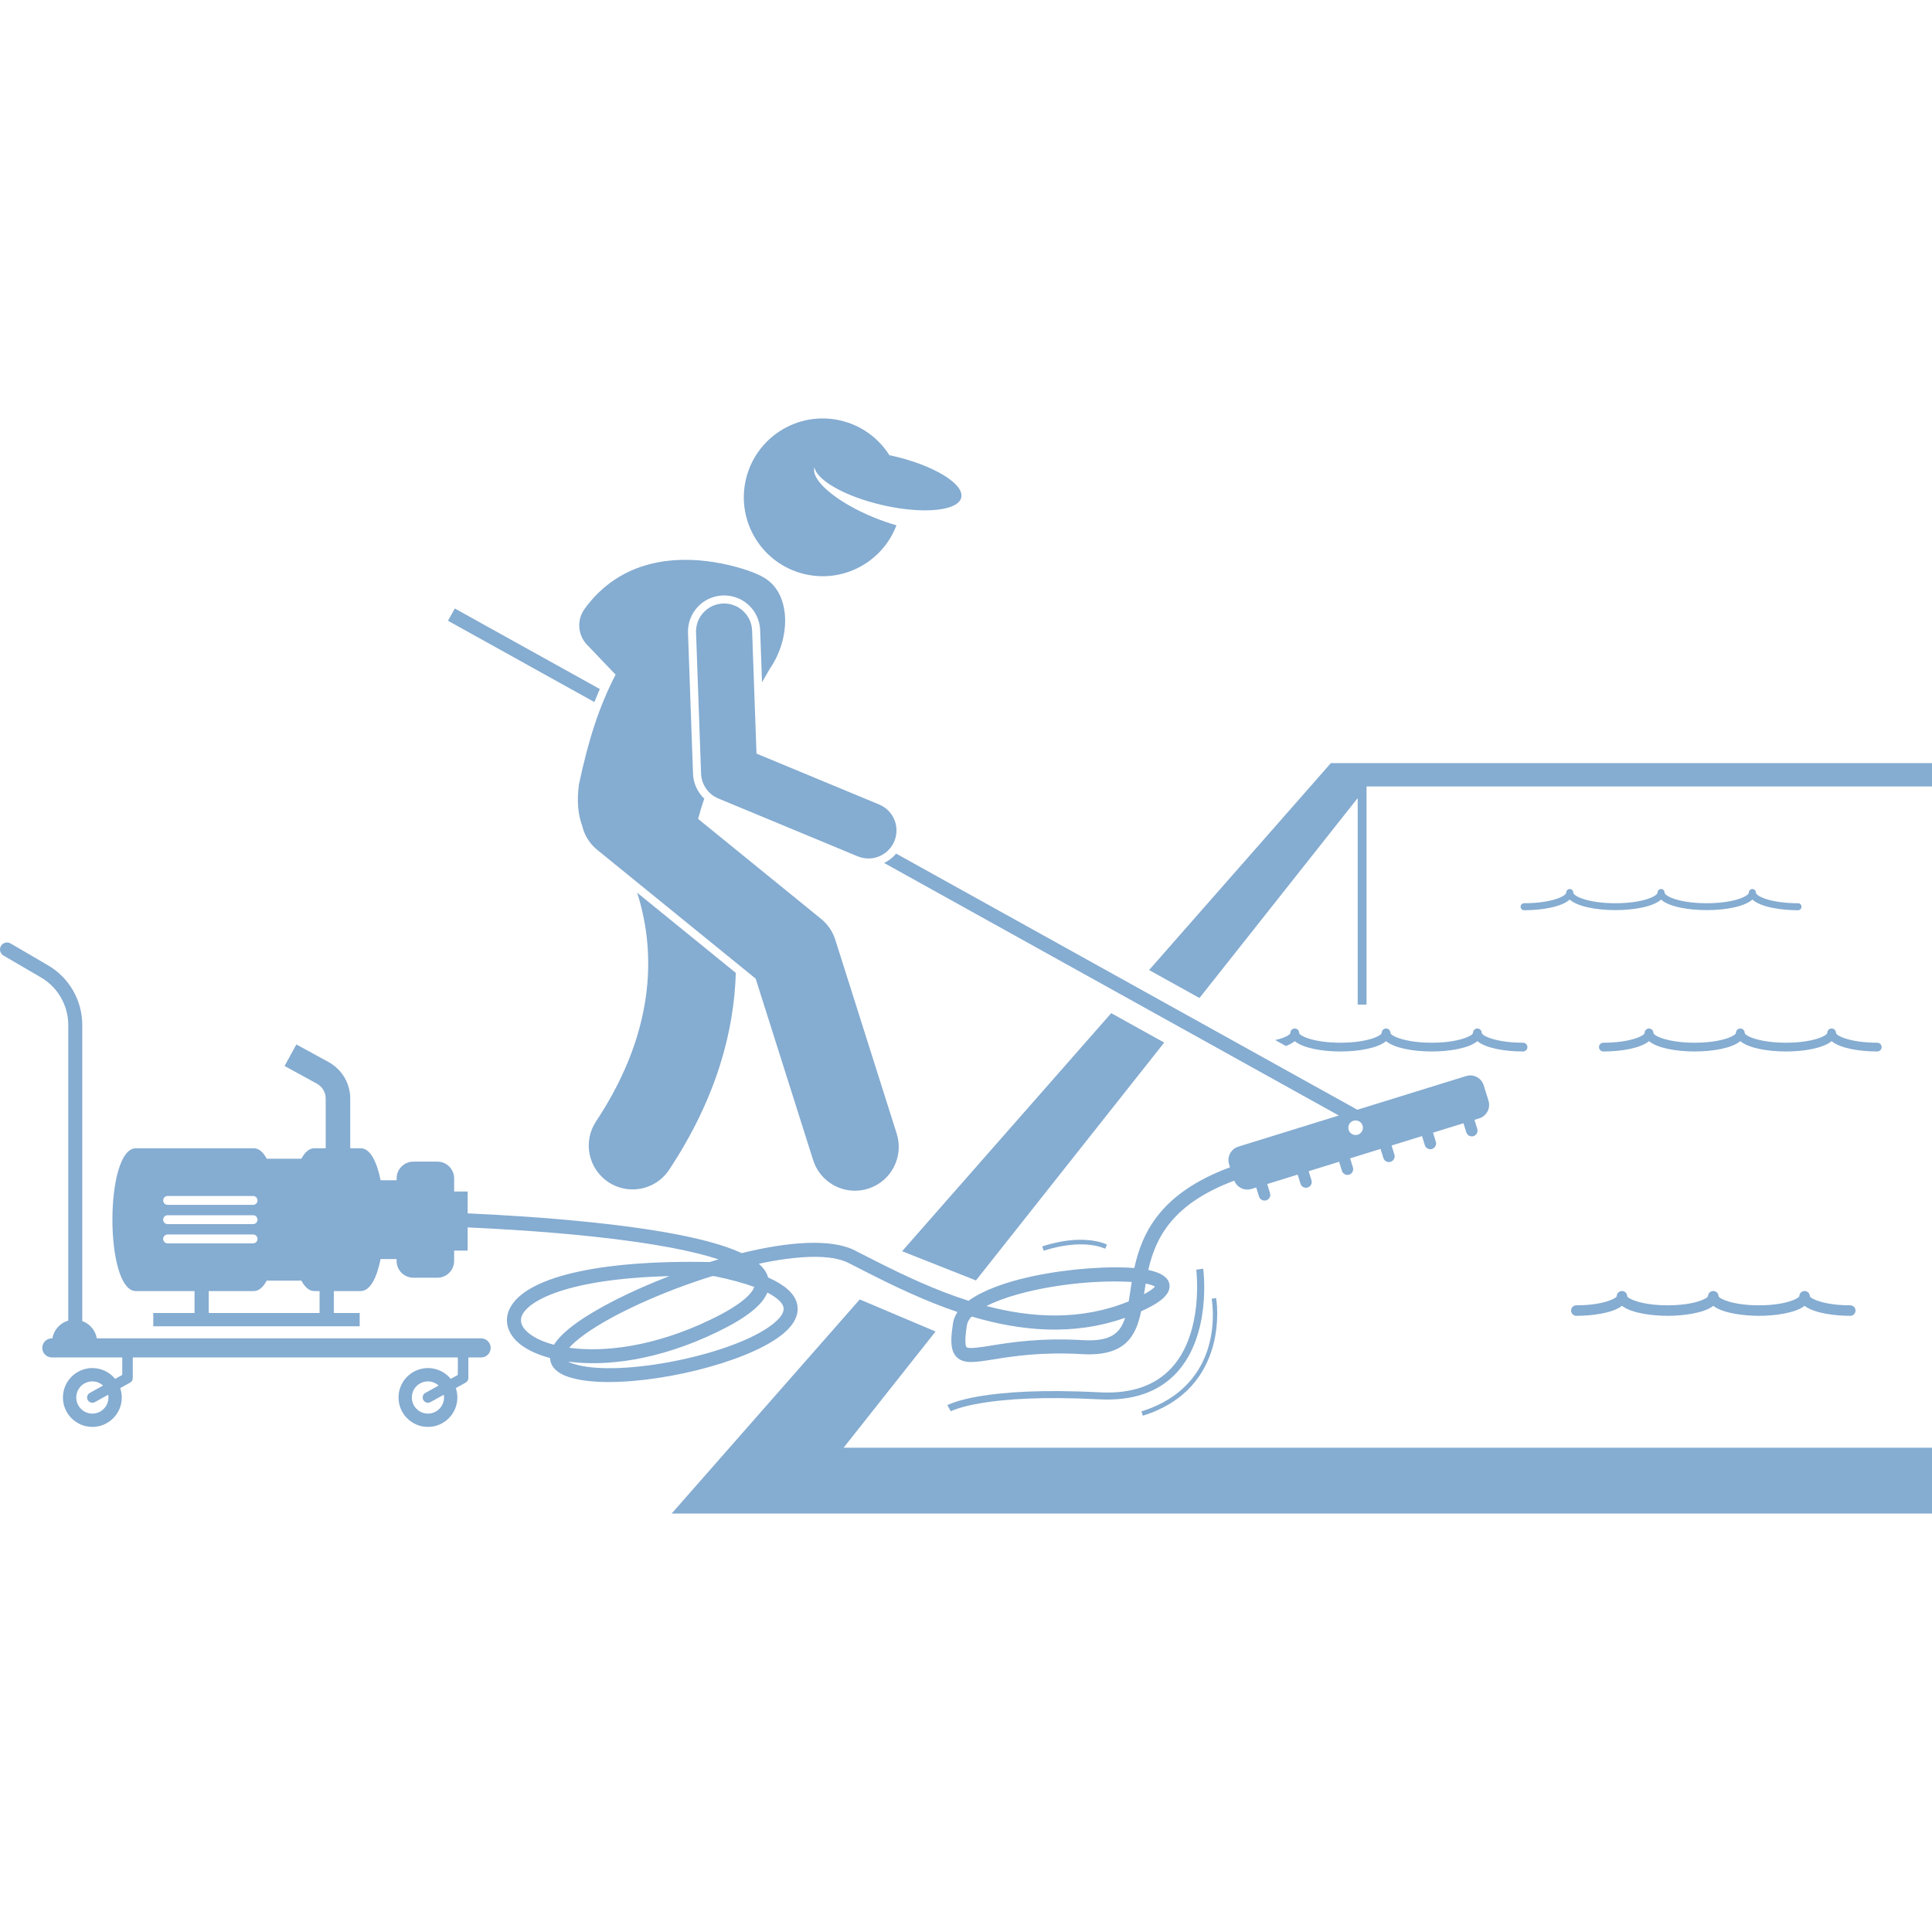
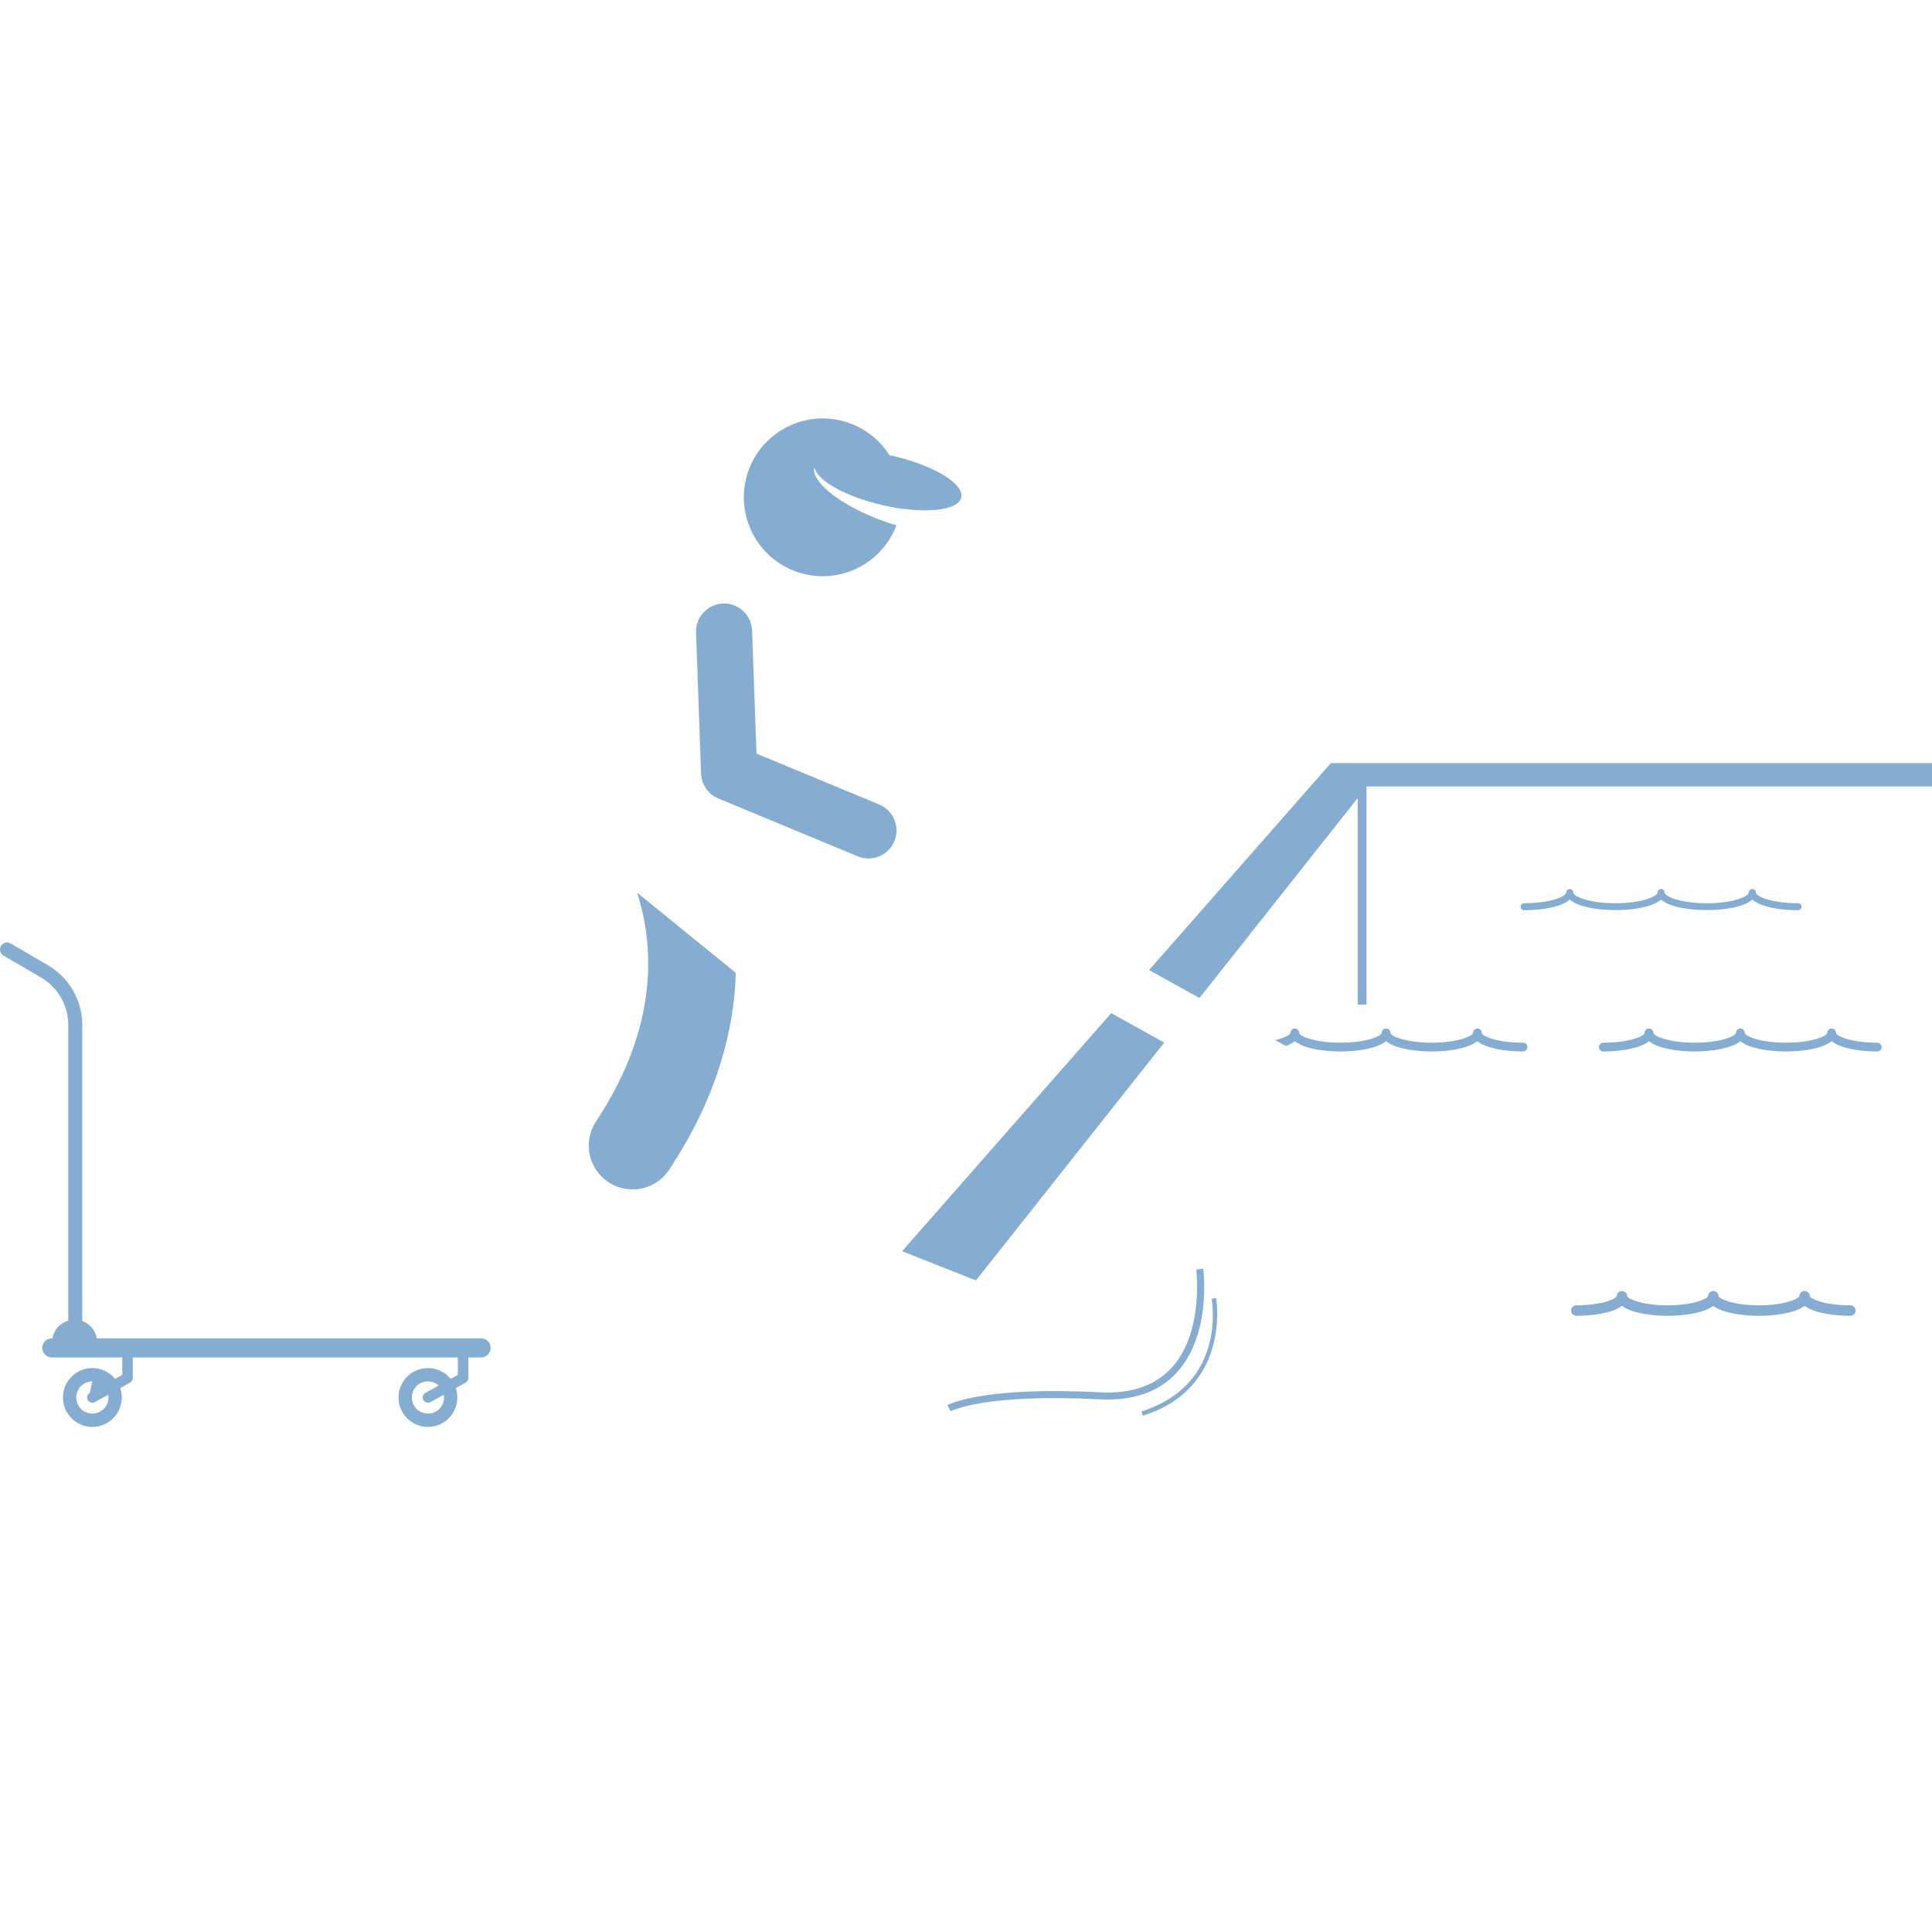
<svg xmlns="http://www.w3.org/2000/svg" width="512" height="512" viewBox="0 0 512 512" fill="none">
-   <path d="M177.991 401.108H512V383.665H223.552L247.929 352.862L227.838 344.365L177.991 401.108Z" fill="#85ACD1" />
  <path d="M359.801 211.501V266.226H362.147V208.537L362.244 208.414H512V202.232H352.696L304.523 257.07L317.871 264.483L359.801 211.501Z" fill="#85ACD1" />
  <path d="M308.524 276.294L294.485 268.498L239.065 331.585L258.636 339.332L308.524 276.294Z" fill="#85ACD1" />
  <path d="M440.196 238.391C444.26 242.122 460.332 242.122 464.394 238.391C466.426 240.257 471.484 241.222 476.493 241.222C477.006 241.222 477.422 240.807 477.422 240.293C477.422 239.779 477.006 239.364 476.493 239.364C469.266 239.364 465.323 237.49 465.323 236.528C465.323 236.014 464.908 235.599 464.394 235.599C463.881 235.599 463.465 236.014 463.465 236.528C463.465 237.49 459.523 239.364 452.296 239.364C445.068 239.364 441.126 237.49 441.126 236.528C441.126 236.014 440.71 235.599 440.197 235.599C439.683 235.599 439.268 236.014 439.268 236.528C439.268 237.49 435.325 239.364 428.098 239.364C420.872 239.364 416.929 237.49 416.929 236.528C416.929 236.014 416.514 235.599 416 235.599C415.486 235.599 415.071 236.014 415.071 236.528C415.071 237.49 411.128 239.364 403.902 239.364C403.388 239.364 402.973 239.779 402.973 240.293C402.973 240.807 403.388 241.222 403.902 241.222C408.912 241.222 413.969 240.257 416 238.391C420.061 242.122 436.133 242.122 440.196 238.391Z" fill="#85ACD1" />
  <path d="M343.125 275.914C345.351 277.784 350.424 278.653 355.223 278.653C360.023 278.653 365.097 277.783 367.323 275.914C369.549 277.784 374.622 278.653 379.421 278.653C384.22 278.653 389.294 277.783 391.519 275.914C393.745 277.784 398.819 278.653 403.618 278.653C404.259 278.653 404.779 278.133 404.779 277.492C404.779 276.851 404.259 276.331 403.618 276.331C396.514 276.331 392.681 274.483 392.681 273.727C392.681 273.086 392.16 272.565 391.519 272.565C390.878 272.565 390.358 273.086 390.358 273.727C390.358 274.482 386.525 276.331 379.421 276.331C372.317 276.331 368.484 274.483 368.484 273.727C368.484 273.086 367.964 272.565 367.323 272.565C366.682 272.565 366.162 273.086 366.162 273.727C366.162 274.482 362.328 276.331 355.223 276.331C348.119 276.331 344.286 274.483 344.286 273.727C344.286 273.086 343.766 272.565 343.125 272.565C342.484 272.565 341.964 273.086 341.964 273.727C341.964 274.18 340.575 275.024 337.939 275.628L340.774 277.202C341.721 276.843 342.528 276.416 343.125 275.914Z" fill="#85ACD1" />
  <path d="M417.747 348.707C421.51 348.707 427.23 348.095 429.845 346.065C432.46 348.095 438.181 348.707 441.944 348.707C445.706 348.707 451.427 348.095 454.042 346.064C456.657 348.095 462.379 348.707 466.141 348.707C469.904 348.707 475.625 348.095 478.24 346.065C480.855 348.095 486.576 348.707 490.338 348.707C491.107 348.707 491.732 348.083 491.732 347.314C491.732 346.545 491.107 345.92 490.338 345.92C483.438 345.92 479.879 344.19 479.633 343.549C479.633 342.779 479.013 342.131 478.243 342.131C477.529 342.131 476.945 342.647 476.863 343.335C476.854 343.393 476.848 343.455 476.846 343.516C476.546 344.215 472.989 345.92 466.141 345.92C459.242 345.92 455.682 344.19 455.436 343.549C455.436 342.779 454.815 342.131 454.046 342.131C453.331 342.131 452.747 342.646 452.665 343.335C452.656 343.393 452.65 343.455 452.649 343.516C452.348 344.215 448.791 345.92 441.944 345.92C435.044 345.92 431.485 344.19 431.239 343.549C431.239 342.779 430.618 342.131 429.849 342.131C429.135 342.131 428.55 342.646 428.469 343.335C428.459 343.393 428.454 343.455 428.452 343.516C428.152 344.215 424.595 345.92 417.747 345.92C416.978 345.92 416.354 346.545 416.354 347.314C416.354 348.083 416.978 348.707 417.747 348.707Z" fill="#85ACD1" />
  <path d="M498.659 277.492C498.659 276.851 498.138 276.331 497.497 276.331C490.393 276.331 486.56 274.483 486.56 273.727C486.56 273.086 486.04 272.565 485.399 272.565C484.758 272.565 484.238 273.086 484.238 273.727C484.238 274.482 480.405 276.331 473.301 276.331C466.196 276.331 462.363 274.483 462.363 273.727C462.363 273.086 461.842 272.565 461.201 272.565C460.56 272.565 460.04 273.086 460.04 273.727C460.04 274.482 456.207 276.331 449.103 276.331C441.999 276.331 438.166 274.483 438.166 273.727C438.166 273.086 437.646 272.565 437.005 272.565C436.364 272.565 435.843 273.086 435.843 273.727C435.843 274.482 432.01 276.331 424.906 276.331C424.265 276.331 423.745 276.851 423.745 277.492C423.745 278.133 424.265 278.653 424.906 278.653C429.706 278.653 434.779 277.783 437.005 275.914C439.231 277.784 444.304 278.653 449.103 278.653C453.902 278.653 458.976 277.783 461.201 275.914C463.427 277.784 468.501 278.653 473.301 278.653C478.1 278.653 483.173 277.783 485.399 275.914C487.625 277.784 492.698 278.653 497.497 278.653C498.139 278.653 498.659 278.134 498.659 277.492Z" fill="#85ACD1" />
-   <path d="M36.021 342.149H51.55V347.955H40.616V351.48H95.318V347.955H88.467V342.149H95.563C98.11 342.149 99.874 338.591 100.86 333.66H105.106V334.178C105.106 336.614 107.099 338.606 109.534 338.606H115.92C118.355 338.606 120.347 336.613 120.347 334.178V331.423H123.931V325.274C132.005 325.635 144.553 326.355 157.14 327.701C173.951 329.499 184.195 331.697 190.429 333.749C189.652 333.978 188.871 334.215 188.094 334.456C158.301 333.835 138.45 338.591 134.872 347.251C133.693 350.105 134.493 353.136 137.067 355.566C138.934 357.328 141.901 358.863 145.76 359.894C145.767 360.037 145.782 360.179 145.803 360.32C146.106 362.368 147.698 363.898 150.537 364.865C153.341 365.821 157.084 366.254 161.342 366.254C177.33 366.253 200.558 360.15 208.392 352.702C211.574 349.677 211.658 346.998 211.169 345.285C210.437 342.719 207.923 340.483 203.558 338.541C203.237 337.42 202.563 336.188 201.098 334.907C211.202 332.744 220.133 332.265 224.923 334.72L226.126 335.337C227.385 335.983 228.7 336.653 230.04 337.333C237.034 340.88 245.073 344.763 253.746 347.694C253.134 348.609 252.729 349.582 252.567 350.616C252.329 352.138 252.174 353.467 252.132 354.641C252.051 356.878 252.403 358.52 253.527 359.64C255.41 361.517 258.354 361.044 263.229 360.261C268.281 359.451 275.916 358.228 286.681 358.858C298.119 359.543 301.025 354.196 302.412 347.506C302.471 347.48 302.526 347.455 302.584 347.428C306.371 345.695 310.621 343.3 309.864 340.131C309.458 338.432 307.598 337.237 304.306 336.55C306.222 328.043 310.727 318.987 327.097 312.886C327.801 314.672 329.776 315.659 331.639 315.082L332.909 314.688L333.656 317.098C333.904 317.9 334.763 318.352 335.565 318.104C336.366 317.856 336.819 316.997 336.571 316.195L335.824 313.785L343.894 311.284L344.641 313.694C344.889 314.496 345.748 314.948 346.55 314.7C347.352 314.452 347.804 313.593 347.556 312.791L346.809 310.381L354.879 307.88L355.626 310.29C355.874 311.092 356.734 311.544 357.535 311.296C358.337 311.048 358.79 310.189 358.542 309.387L357.795 306.977L361.632 305.788L363.894 305.088L365.866 304.477L366.613 306.887C366.861 307.689 367.72 308.141 368.522 307.893C369.324 307.645 369.776 306.786 369.528 305.984L368.781 303.574L376.851 301.074L377.598 303.483C377.846 304.285 378.705 304.738 379.507 304.489C380.309 304.241 380.761 303.382 380.513 302.58L379.766 300.171L387.837 297.67L388.584 300.08C388.832 300.881 389.691 301.334 390.492 301.086C391.293 300.838 391.746 299.978 391.498 299.177L390.751 296.767L392.021 296.373C393.974 295.768 395.075 293.676 394.471 291.723L393.197 287.613C392.592 285.661 390.5 284.559 388.547 285.164L367.085 291.813L359.716 294.097L237.488 226.215C236.612 227.265 235.525 228.108 234.303 228.696L354.803 295.619L347.434 297.903L328.168 303.872C326.216 304.476 325.113 306.569 325.718 308.521L325.973 309.344C307.544 316.161 302.642 326.705 300.612 336.038C298.2 335.839 295.325 335.802 291.99 335.935C283.19 336.285 271.697 337.947 263.375 341.207C260.78 342.224 258.484 343.391 256.687 344.728C247.788 341.897 239.491 337.943 232.293 334.306C230.758 333.53 229.254 332.763 227.825 332.031L226.62 331.413C220.24 328.144 208.805 329.078 196.558 332.093C190.367 329.201 178.881 326.288 157.518 324.005C144.764 322.641 132.056 321.917 123.935 321.555V315.757H120.351V312.272C120.351 309.836 118.358 307.844 115.923 307.844H109.537C107.102 307.844 105.11 309.837 105.11 312.272V312.79H100.862C99.877 307.859 98.113 304.301 95.566 304.301H92.817V291.139C92.817 287.103 90.617 283.395 87.077 281.459L78.538 276.79L75.419 282.497L83.958 287.166C85.411 287.96 86.315 289.482 86.315 291.139V304.301H83.314C81.94 304.301 80.794 305.341 79.874 307.07H70.683C69.763 305.341 68.618 304.301 67.243 304.301H36.021C27.713 304.301 27.713 342.149 36.021 342.149ZM359.253 296.923C360.322 296.923 361.189 297.79 361.189 298.859C361.189 299.928 360.322 300.795 359.253 300.795C358.184 300.795 357.317 299.928 357.317 298.859C357.317 297.79 358.184 296.923 359.253 296.923ZM303.191 342.897C303.325 342.003 303.461 341.092 303.614 340.168C304.779 340.38 305.626 340.65 306.081 340.958C305.795 341.299 305.054 341.983 303.176 342.994C303.181 342.962 303.185 342.93 303.191 342.897ZM286.9 355.15C275.732 354.491 267.855 355.755 262.642 356.592C259.853 357.038 256.694 357.546 256.149 357.007C255.936 356.794 255.518 355.803 256.239 351.188C256.359 350.419 256.785 349.647 257.492 348.885C270.321 352.706 284.328 354.133 298.168 349.22C296.828 353.438 294.225 355.58 286.9 355.15ZM299.918 339.741C299.774 340.629 299.643 341.5 299.516 342.346C299.382 343.231 299.257 344.076 299.124 344.879C286.521 350.023 273.534 349.291 261.426 346.109C263.6 344.984 266.406 343.929 269.757 342.996C280.549 339.994 292.662 339.247 299.918 339.741ZM146.808 356.378C143.583 355.529 141.128 354.288 139.618 352.863C138.165 351.491 137.724 350.081 138.307 348.67C139.888 344.842 150.007 338.887 177.391 338.183C167.409 342.034 158.401 346.568 152.849 350.55C149.929 352.644 147.924 354.576 146.808 356.378ZM203.351 342.543C206.528 344.164 207.382 345.554 207.597 346.305C207.899 347.364 207.305 348.61 205.833 350.01C196.783 358.614 163.92 365.497 151.738 361.349C151.278 361.192 150.876 361.02 150.544 360.839C160.482 362.18 174.367 360.567 189.966 353.045C197.628 349.352 202.003 345.94 203.351 342.543ZM199.897 341.06C199.282 342.748 196.793 345.628 188.352 349.698C173.374 356.92 160.04 358.427 150.847 357.17C151.663 356.238 152.96 355.044 155.016 353.57C162.512 348.195 175.627 342.277 188.734 338.187C188.957 338.193 189.187 338.198 189.413 338.204C193.931 339.145 197.334 340.119 199.897 341.06ZM83.311 342.149H84.691V347.955H55.326V342.149H67.239C68.613 342.149 69.76 341.109 70.679 339.38H79.871C80.79 341.109 81.936 342.149 83.311 342.149ZM44.414 316.952H67.072C67.719 316.952 68.247 317.481 68.247 318.127C68.247 318.774 67.719 319.302 67.072 319.302H44.414C43.767 319.302 43.239 318.774 43.239 318.127C43.239 317.481 43.767 316.952 44.414 316.952ZM44.414 322.05H67.072C67.719 322.05 68.247 322.579 68.247 323.226C68.247 323.872 67.719 324.401 67.072 324.401H44.414C43.767 324.401 43.239 323.872 43.239 323.226C43.239 322.579 43.767 322.05 44.414 322.05ZM44.414 327.149H67.072C67.719 327.149 68.247 327.677 68.247 328.324C68.247 328.97 67.719 329.499 67.072 329.499H44.414C43.767 329.499 43.239 328.97 43.239 328.324C43.239 327.677 43.767 327.149 44.414 327.149Z" fill="#85ACD1" />
-   <path d="M124.119 359.735H127.51C128.901 359.735 130.039 358.597 130.039 357.207C130.039 355.816 128.901 354.678 127.51 354.678H25.657C25.286 352.548 23.79 350.81 21.802 350.091V271.604C21.802 265.138 18.333 259.095 12.749 255.833L2.796 250.021C1.91 249.504 0.771 249.803 0.255 250.689C-0.263 251.575 0.036 252.713 0.923 253.23L10.876 259.041C15.324 261.64 18.087 266.454 18.087 271.603V349.971C15.924 350.603 14.273 352.422 13.879 354.677H13.73C12.339 354.677 11.201 355.815 11.201 357.206C11.201 358.597 12.339 359.735 13.73 359.735H32.4V364.373L30.512 365.417C29.082 363.67 26.91 362.553 24.476 362.553C20.17 362.553 16.679 366.043 16.679 370.349C16.679 374.655 20.17 378.145 24.476 378.145C28.782 378.145 32.272 374.655 32.272 370.349C32.272 369.477 32.122 368.641 31.858 367.859L34.468 366.415C34.912 366.17 35.187 365.702 35.187 365.195V359.735H121.333V364.373L119.445 365.417C118.016 363.67 115.844 362.553 113.409 362.553C109.103 362.553 105.612 366.043 105.612 370.349C105.612 374.655 109.103 378.145 113.409 378.145C117.715 378.145 121.205 374.655 121.205 370.349C121.205 369.477 121.055 368.641 120.791 367.859L123.401 366.415C123.845 366.17 124.12 365.702 124.12 365.195V359.735H124.119ZM28.741 370.349C28.741 372.706 26.831 374.616 24.475 374.616C22.118 374.616 20.208 372.706 20.208 370.349C20.208 367.992 22.118 366.082 24.475 366.082C25.57 366.082 26.559 366.507 27.315 367.186L23.8 369.13C23.127 369.503 22.883 370.35 23.256 371.024C23.509 371.484 23.986 371.743 24.477 371.743C24.705 371.743 24.936 371.686 25.15 371.568L28.669 369.622C28.709 369.86 28.741 370.1 28.741 370.349ZM117.675 370.349C117.675 372.706 115.765 374.616 113.408 374.616C111.051 374.616 109.141 372.706 109.141 370.349C109.141 367.992 111.051 366.082 113.408 366.082C114.503 366.082 115.492 366.507 116.248 367.186L112.733 369.13C112.06 369.503 111.816 370.35 112.189 371.024C112.442 371.484 112.919 371.743 113.41 371.743C113.638 371.743 113.869 371.686 114.083 371.568L117.602 369.622C117.642 369.86 117.675 370.1 117.675 370.349Z" fill="#85ACD1" />
-   <path d="M120.524 161.257L118.72 164.506L157.519 186.054C157.981 184.889 158.461 183.739 158.966 182.606L120.524 161.257Z" fill="#85ACD1" />
+   <path d="M124.119 359.735H127.51C128.901 359.735 130.039 358.597 130.039 357.207C130.039 355.816 128.901 354.678 127.51 354.678H25.657C25.286 352.548 23.79 350.81 21.802 350.091V271.604C21.802 265.138 18.333 259.095 12.749 255.833L2.796 250.021C1.91 249.504 0.771 249.803 0.255 250.689C-0.263 251.575 0.036 252.713 0.923 253.23L10.876 259.041C15.324 261.64 18.087 266.454 18.087 271.603V349.971C15.924 350.603 14.273 352.422 13.879 354.677H13.73C12.339 354.677 11.201 355.815 11.201 357.206C11.201 358.597 12.339 359.735 13.73 359.735H32.4V364.373L30.512 365.417C29.082 363.67 26.91 362.553 24.476 362.553C20.17 362.553 16.679 366.043 16.679 370.349C16.679 374.655 20.17 378.145 24.476 378.145C28.782 378.145 32.272 374.655 32.272 370.349C32.272 369.477 32.122 368.641 31.858 367.859L34.468 366.415C34.912 366.17 35.187 365.702 35.187 365.195V359.735H121.333V364.373L119.445 365.417C118.016 363.67 115.844 362.553 113.409 362.553C109.103 362.553 105.612 366.043 105.612 370.349C105.612 374.655 109.103 378.145 113.409 378.145C117.715 378.145 121.205 374.655 121.205 370.349C121.205 369.477 121.055 368.641 120.791 367.859L123.401 366.415C123.845 366.17 124.12 365.702 124.12 365.195V359.735H124.119ZM28.741 370.349C28.741 372.706 26.831 374.616 24.475 374.616C22.118 374.616 20.208 372.706 20.208 370.349C20.208 367.992 22.118 366.082 24.475 366.082L23.8 369.13C23.127 369.503 22.883 370.35 23.256 371.024C23.509 371.484 23.986 371.743 24.477 371.743C24.705 371.743 24.936 371.686 25.15 371.568L28.669 369.622C28.709 369.86 28.741 370.1 28.741 370.349ZM117.675 370.349C117.675 372.706 115.765 374.616 113.408 374.616C111.051 374.616 109.141 372.706 109.141 370.349C109.141 367.992 111.051 366.082 113.408 366.082C114.503 366.082 115.492 366.507 116.248 367.186L112.733 369.13C112.06 369.503 111.816 370.35 112.189 371.024C112.442 371.484 112.919 371.743 113.41 371.743C113.638 371.743 113.869 371.686 114.083 371.568L117.602 369.622C117.642 369.86 117.675 370.1 117.675 370.349Z" fill="#85ACD1" />
  <path d="M157.961 297.182C154.42 302.529 155.884 309.736 161.231 313.276C163.205 314.582 165.43 315.207 167.632 315.207C171.397 315.207 175.09 313.38 177.325 310.006C190.2 290.565 194.57 272.652 194.997 257.827L168.848 236.572C173.248 250.26 174.814 271.735 157.961 297.182Z" fill="#85ACD1" />
-   <path d="M163.14 178.787C158.8 187.181 155.959 195.948 153.421 207.892C152.816 212.402 153.219 215.982 154.292 218.862C154.859 221.274 156.187 223.527 158.259 225.21L200.262 259.352L215.494 307.444C217.062 312.392 221.633 315.554 226.562 315.554C227.723 315.554 228.904 315.378 230.071 315.008C236.184 313.072 239.571 306.546 237.635 300.431L221.355 249.027C220.67 246.866 219.368 244.952 217.609 243.523L185.003 217.019C185.471 215.226 186.022 213.434 186.636 211.649C184.863 209.952 183.751 207.619 183.66 205.085L182.326 167.708C182.138 162.435 186.275 157.993 191.548 157.804C191.662 157.8 191.775 157.797 191.888 157.797C197.065 157.797 201.266 161.851 201.452 167.025L201.943 180.813C202.66 179.578 203.355 178.377 204.01 177.229C209.49 169.323 209.723 157.722 202.842 153.313C202.067 152.817 201.22 152.385 200.32 152.02C200.209 151.967 200.101 151.909 199.985 151.86C199.534 151.673 195.247 149.933 189.246 148.979C179.3 147.398 164.643 147.975 154.926 161.359C152.816 164.265 153.085 168.264 155.567 170.86L161.603 177.178L163.14 178.787Z" fill="#85ACD1" />
  <path d="M230.145 227.506C233.059 227.506 235.825 225.781 237.012 222.922C238.586 219.13 236.788 214.782 232.998 213.208L200.477 199.709L199.314 167.101C199.167 162.999 195.705 159.794 191.622 159.938C187.519 160.085 184.314 163.529 184.459 167.63L185.793 205.008C185.897 207.914 187.686 210.493 190.372 211.607L227.299 226.936C228.23 227.323 229.195 227.506 230.145 227.506Z" fill="#85ACD1" />
  <path d="M254.746 131.855C255.575 128.272 247.534 123.352 236.786 120.865C236.418 120.78 236.057 120.709 235.693 120.632C232.855 116.143 228.32 112.726 222.737 111.434C211.49 108.832 200.262 115.841 197.661 127.088C195.059 138.336 202.068 149.562 213.315 152.163C223.632 154.55 233.925 148.85 237.566 139.209C235.751 138.691 233.86 138.045 231.938 137.274C221.888 133.241 214.795 127.298 215.835 123.852C216.49 127.302 224.005 131.577 233.784 133.839C241.165 135.546 247.902 135.661 251.668 134.407C253.386 133.834 254.486 132.977 254.746 131.855Z" fill="#85ACD1" />
  <path d="M291.469 368.984C260.341 367.352 251.427 372.183 251.063 372.389L251.98 374.005C252.064 373.956 260.786 369.231 291.37 370.84C300.198 371.291 307.065 368.928 311.817 363.782C321.075 353.751 318.955 336.937 318.86 336.228L317.019 336.473C317.04 336.639 319.114 353.146 310.446 362.528C306.088 367.246 299.697 369.423 291.469 368.984Z" fill="#85ACD1" />
  <path d="M322.289 343.987L321.101 344.203C321.269 345.13 324.948 367.001 302.504 374.029L302.866 375.181C326.338 367.832 322.332 344.225 322.289 343.987Z" fill="#85ACD1" />
-   <path d="M276.193 330.326L276.605 331.463C276.701 331.428 286.139 328.055 292.885 330.923L293.357 329.811C286.182 326.76 276.597 330.181 276.193 330.326Z" fill="#85ACD1" />
</svg>